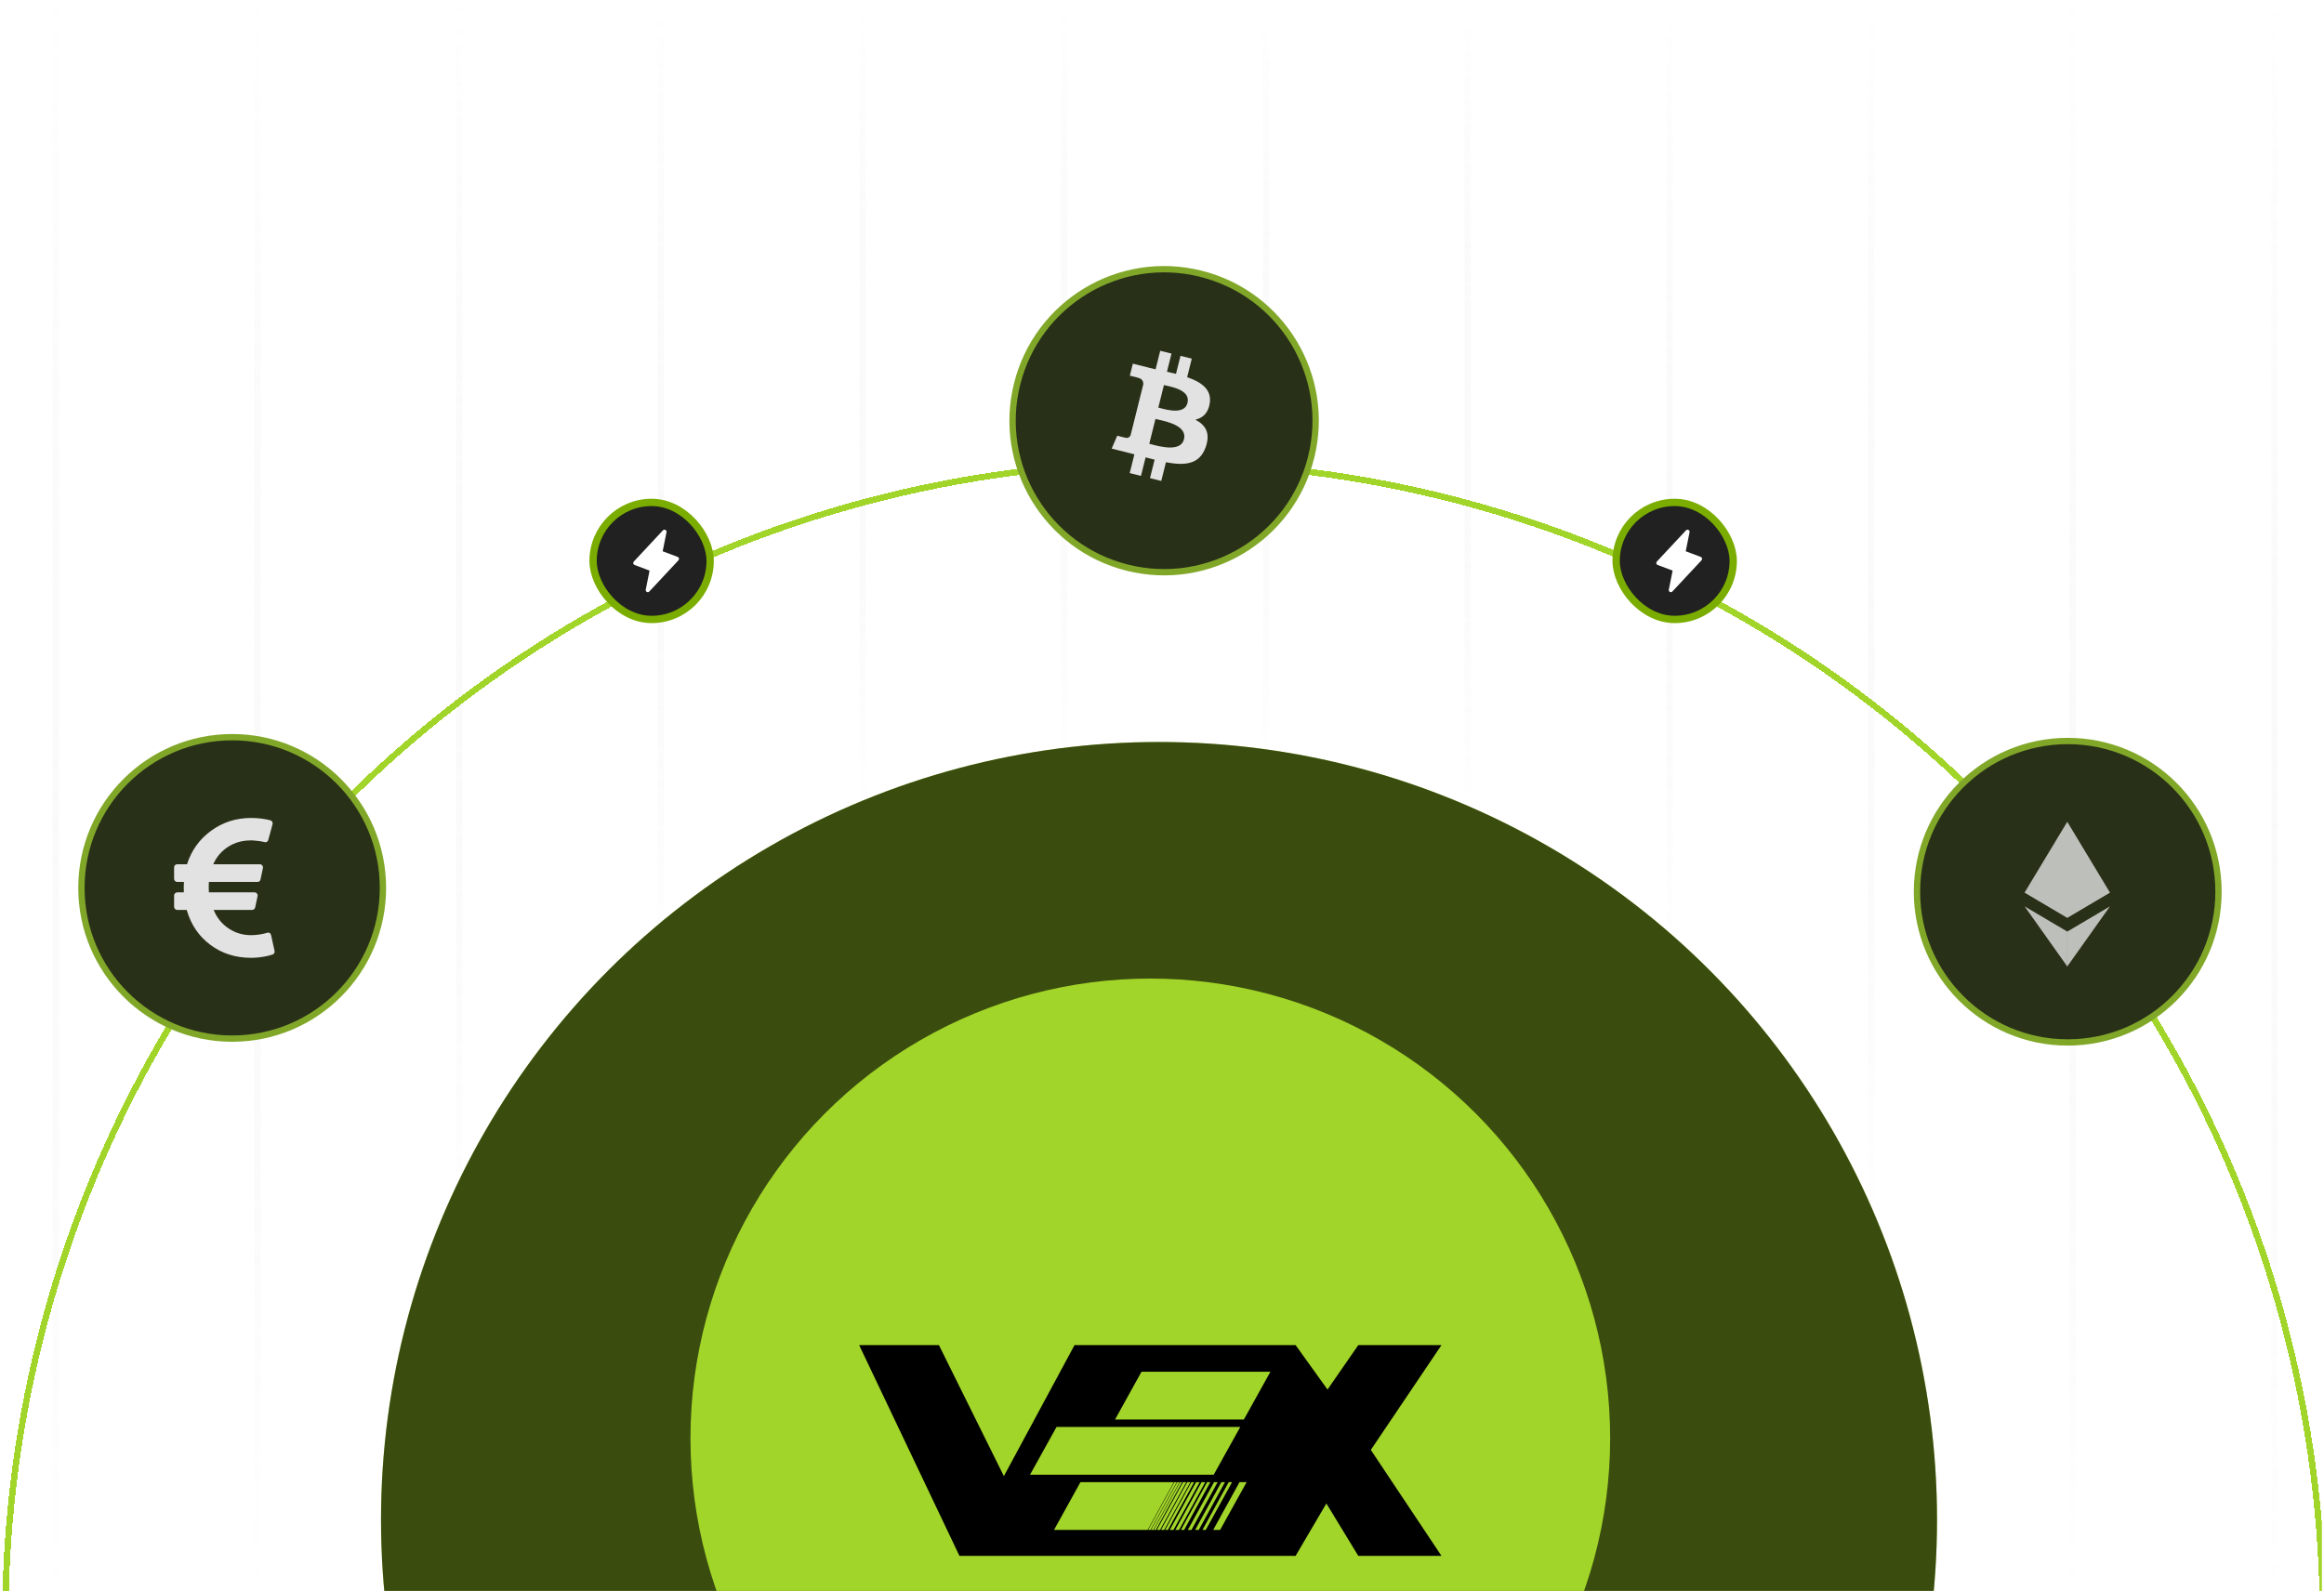
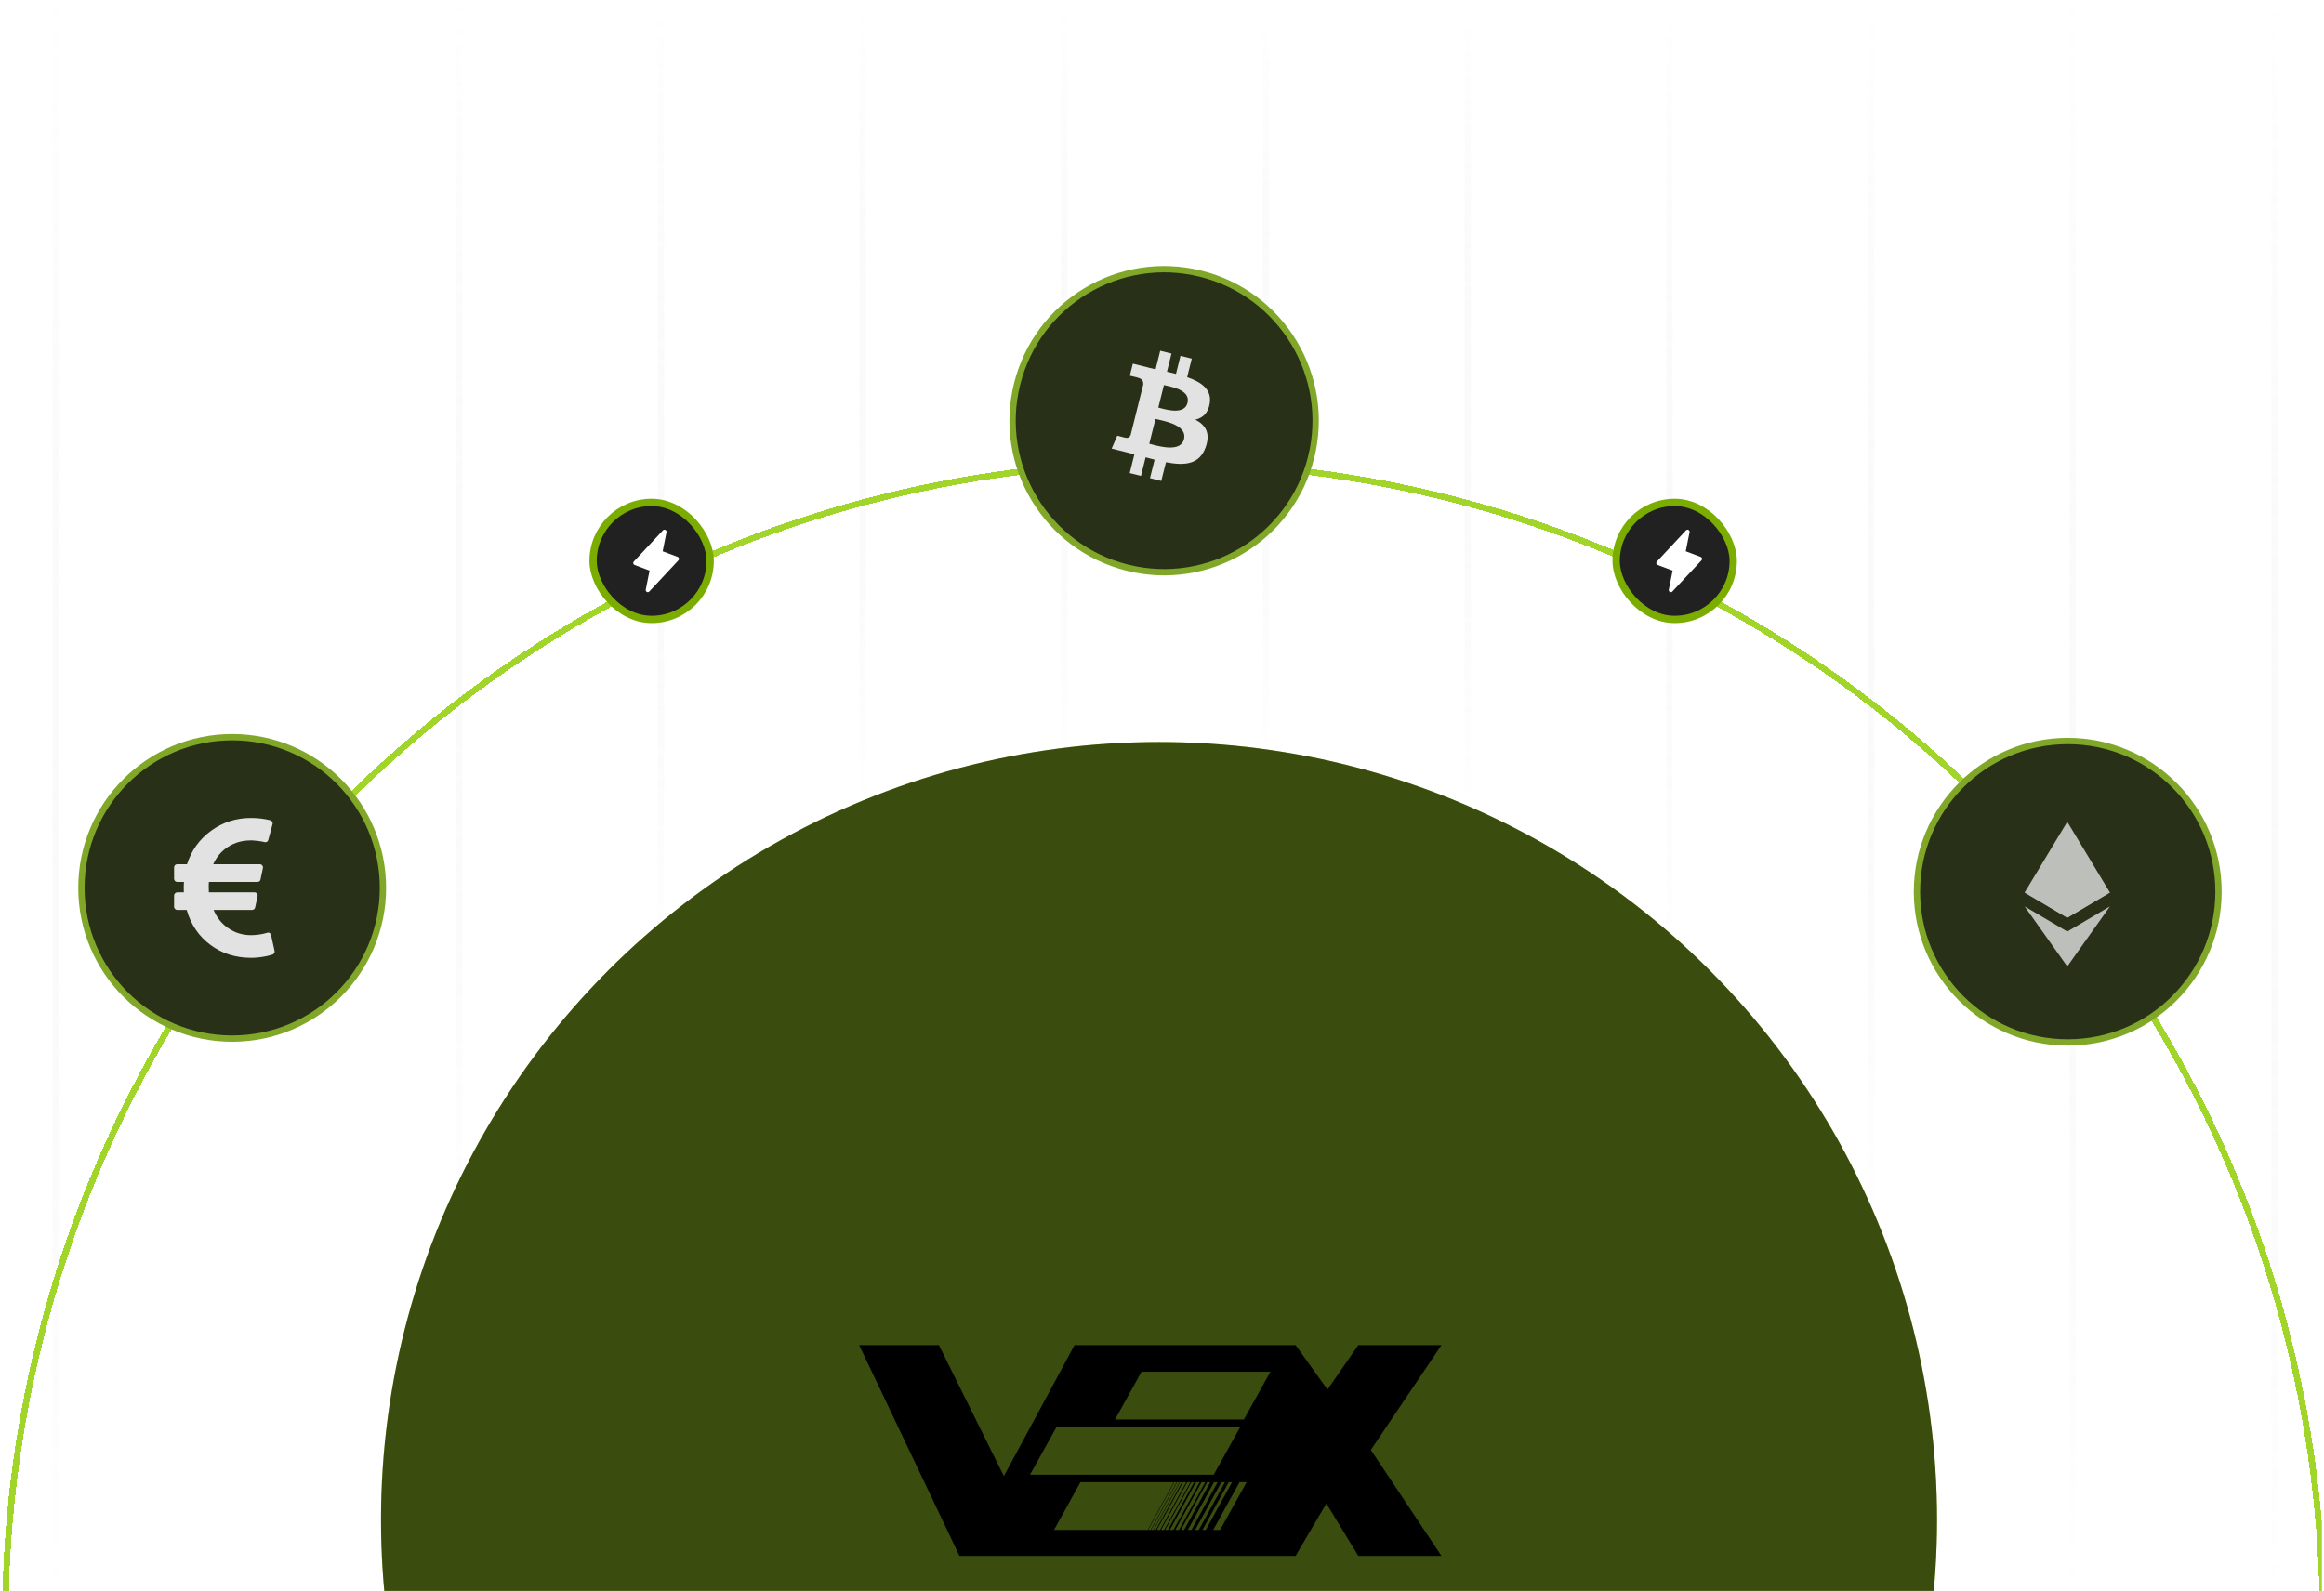
<svg xmlns="http://www.w3.org/2000/svg" width="368" height="252" viewBox="0 0 368 252" fill="none">
  <g clip-path="url(#clip0_2006_15742)">
    <line x1="8.834" y1="2.18556e-08" x2="8.834" y2="252" stroke="url(#paint0_linear_2006_15742)" stroke-opacity="0.2" />
-     <line x1="40.773" y1="2.18556e-08" x2="40.773" y2="252" stroke="url(#paint1_linear_2006_15742)" stroke-opacity="0.2" />
    <line x1="72.713" y1="2.18556e-08" x2="72.713" y2="198.499" stroke="url(#paint2_linear_2006_15742)" stroke-opacity="0.2" />
    <line x1="104.652" y1="2.18556e-08" x2="104.652" y2="157.079" stroke="url(#paint3_linear_2006_15742)" stroke-opacity="0.2" />
    <line x1="136.592" y1="2.18556e-08" x2="136.592" y2="129.561" stroke="url(#paint4_linear_2006_15742)" stroke-opacity="0.2" />
    <line x1="168.531" y1="1.0658e-08" x2="168.531" y2="122.889" stroke="url(#paint5_linear_2006_15742)" stroke-opacity="0.2" />
    <line x1="200.471" y1="1.0658e-08" x2="200.471" y2="122.889" stroke="url(#paint6_linear_2006_15742)" stroke-opacity="0.2" />
    <line x1="232.41" y1="1.12367e-08" x2="232.41" y2="129.561" stroke="url(#paint7_linear_2006_15742)" stroke-opacity="0.2" />
    <line x1="264.35" y1="1.36232e-08" x2="264.35" y2="157.079" stroke="url(#paint8_linear_2006_15742)" stroke-opacity="0.2" />
    <line x1="296.289" y1="1.72156e-08" x2="296.289" y2="198.499" stroke="url(#paint9_linear_2006_15742)" stroke-opacity="0.2" />
    <line x1="328.229" y1="2.18556e-08" x2="328.229" y2="252" stroke="url(#paint10_linear_2006_15742)" stroke-opacity="0.2" />
    <line x1="360.168" y1="2.18556e-08" x2="360.168" y2="252" stroke="url(#paint11_linear_2006_15742)" stroke-opacity="0.2" />
    <g filter="url(#filter0_d_2006_15742)">
      <circle cx="184.335" cy="252.8" r="183.501" stroke="#A2D529" shape-rendering="crispEdges" />
    </g>
    <g filter="url(#filter1_d_2006_15742)">
      <circle cx="183.529" cy="237.195" r="123.195" fill="#A2D529" />
      <circle cx="183.529" cy="237.195" r="123.195" fill="black" fill-opacity="0.64" />
    </g>
    <g filter="url(#filter2_d_2006_15742)">
-       <circle cx="182.149" cy="223.815" r="72.815" fill="#A2D529" />
-     </g>
+       </g>
    <path fill-rule="evenodd" clip-rule="evenodd" d="M136.045 213.058L151.924 246.441H205.156L210.028 238.14L215.081 246.441H228.253L217.066 229.659L228.253 213.058H215.081L210.208 220.096L205.156 213.058H170.149L158.962 233.81L148.676 213.058H136.045ZM176.565 224.842L180.757 217.275H201.169L196.965 224.842H176.565ZM163.102 233.586L167.303 226.019H196.394L192.19 233.586H163.102ZM166.903 242.331L171.09 234.763H185.879L181.729 242.331H166.903ZM185.953 234.763L181.803 242.331H182.189L186.339 234.763H185.953ZM182.702 242.331H183.033L187.182 234.763H186.852L182.702 242.331ZM183.18 242.331H183.693L187.843 234.763H187.329L183.18 242.331ZM183.84 242.331H184.353L188.502 234.763H187.99L183.84 242.331ZM184.5 242.331H184.941L189.091 234.763H188.649L184.5 242.331ZM185.235 242.331H185.82L189.97 234.763H189.385L185.235 242.331ZM186.114 242.331H186.701L190.851 234.763H190.264L186.114 242.331ZM186.995 242.331H187.504L191.653 234.763H191.144L186.995 242.331ZM188.091 242.331H188.663L192.812 234.763H192.241L188.091 242.331ZM189.25 242.331H189.823L193.973 234.763H193.4L189.25 242.331ZM190.411 242.331H190.929L195.1 234.763H194.561L190.411 242.331ZM192.106 242.331H193.2L197.404 234.763H196.277L192.106 242.331ZM186.779 234.763L182.629 242.331H182.262L186.412 234.763H186.779Z" fill="black" />
    <path d="M207.615 72.444C204.409 85.301 191.386 93.125 178.528 89.92C165.675 86.714 157.85 73.691 161.056 60.835C164.26 47.976 177.283 40.151 190.138 43.356C202.996 46.562 210.82 59.586 207.614 72.444H207.615Z" fill="#293018" stroke="#81A729" />
    <path fill-rule="evenodd" clip-rule="evenodd" d="M191.565 63.85C191.889 61.683 190.239 60.519 187.984 59.742L188.715 56.807L186.929 56.362L186.216 59.219C185.747 59.102 185.265 58.992 184.786 58.882L185.503 56.006L183.718 55.561L182.985 58.495C182.597 58.406 182.215 58.319 181.845 58.227L181.847 58.217L179.383 57.602L178.908 59.51C178.908 59.51 180.233 59.814 180.205 59.833C180.929 60.013 181.06 60.492 181.038 60.872L180.204 64.215C180.254 64.228 180.319 64.246 180.39 64.275L180.202 64.228L179.033 68.911C178.945 69.131 178.72 69.461 178.215 69.335C178.232 69.361 176.916 69.011 176.916 69.011L176.029 71.057L178.354 71.636C178.617 71.702 178.876 71.77 179.133 71.837L179.133 71.837C179.299 71.88 179.464 71.923 179.627 71.965L178.888 74.934L180.673 75.379L181.405 72.442C181.892 72.574 182.365 72.697 182.828 72.811L182.099 75.734L183.885 76.18L184.624 73.217C187.67 73.793 189.961 73.561 190.925 70.806C191.702 68.588 190.886 67.308 189.284 66.474C190.451 66.203 191.33 65.436 191.565 63.85H191.565ZM187.483 69.573C186.976 71.609 183.788 70.767 182.331 70.382L182.331 70.382C182.2 70.347 182.084 70.316 181.984 70.291L182.965 66.359C183.087 66.389 183.236 66.423 183.404 66.461L183.404 66.461C184.912 66.799 188.001 67.492 187.483 69.573H187.483ZM183.709 64.636C184.925 64.96 187.575 65.667 188.037 63.818C188.509 61.925 185.932 61.355 184.673 61.077C184.532 61.045 184.407 61.018 184.305 60.992L183.416 64.559C183.5 64.58 183.598 64.606 183.709 64.636Z" fill="#E2E2E2" />
    <path d="M60.639 140.638C60.639 153.823 49.951 164.512 36.766 164.512C23.581 164.512 12.893 153.823 12.893 140.638C12.893 127.453 23.581 116.765 36.766 116.765C49.951 116.765 60.639 127.453 60.639 140.638" fill="#293018" />
    <path d="M60.639 140.638C60.639 153.823 49.951 164.512 36.766 164.512C23.581 164.512 12.893 153.823 12.893 140.638C12.893 127.453 23.581 116.765 36.766 116.765C49.951 116.765 60.639 127.453 60.639 140.638" stroke="#81A729" />
    <path d="M43.475 150.614L42.925 148.112C42.893 147.965 42.815 147.855 42.688 147.782C42.552 147.708 42.416 147.698 42.28 147.75L42.201 147.782L42.012 147.829C41.928 147.849 41.831 147.873 41.721 147.899C41.611 147.926 41.482 147.952 41.335 147.978C41.189 148.004 41.033 148.028 40.871 148.049C40.709 148.07 40.533 148.088 40.344 148.104C40.155 148.12 39.967 148.128 39.778 148.128C38.446 148.128 37.247 147.768 36.182 147.05C35.118 146.331 34.334 145.358 33.83 144.131H39.919C40.035 144.131 40.139 144.092 40.234 144.013C40.328 143.935 40.386 143.838 40.407 143.722L40.784 141.96C40.816 141.803 40.784 141.661 40.69 141.535C40.585 141.409 40.454 141.346 40.297 141.346H33.075C33.044 140.633 33.044 140.082 33.075 139.694H40.753C41.037 139.694 41.204 139.558 41.257 139.285L41.634 137.491C41.666 137.344 41.629 137.208 41.524 137.082C41.43 136.956 41.299 136.893 41.131 136.893H33.767C34.292 135.718 35.079 134.795 36.128 134.124C37.177 133.453 38.362 133.117 39.684 133.117C39.726 133.096 39.88 133.101 40.147 133.133C40.415 133.164 40.567 133.177 40.604 133.172C40.64 133.167 40.777 133.183 41.013 133.219C41.249 133.256 41.367 133.274 41.367 133.274L41.642 133.329C41.721 133.345 41.781 133.358 41.823 133.369L41.886 133.384C42.023 133.426 42.148 133.413 42.264 133.345C42.379 133.277 42.453 133.175 42.484 133.038L43.161 130.537C43.192 130.4 43.176 130.274 43.114 130.159C43.019 130.033 42.914 129.954 42.799 129.923C41.834 129.682 40.816 129.561 39.746 129.561C37.397 129.561 35.296 130.232 33.445 131.575C31.593 132.918 30.316 134.69 29.614 136.893H28.072C27.925 136.893 27.804 136.94 27.71 137.035C27.616 137.129 27.568 137.25 27.568 137.396V139.19C27.568 139.337 27.616 139.458 27.71 139.552C27.804 139.646 27.925 139.693 28.072 139.693H29.126C29.094 140.197 29.089 140.747 29.11 141.346H28.072C27.935 141.346 27.817 141.395 27.718 141.495C27.618 141.595 27.568 141.713 27.568 141.849V143.627C27.568 143.763 27.618 143.881 27.718 143.981C27.817 144.081 27.935 144.13 28.072 144.13H29.567C30.227 146.448 31.476 148.292 33.311 149.661C35.147 151.03 37.292 151.714 39.746 151.714C39.946 151.714 40.148 151.709 40.352 151.698C40.557 151.688 40.748 151.672 40.927 151.651C41.105 151.63 41.281 151.607 41.454 151.581C41.627 151.554 41.784 151.528 41.926 151.502C42.067 151.476 42.201 151.449 42.327 151.423C42.453 151.397 42.566 151.368 42.666 151.337C42.765 151.306 42.849 151.282 42.917 151.266C42.985 151.251 43.04 151.232 43.082 151.211L43.161 151.195C43.276 151.154 43.365 151.077 43.428 150.967C43.491 150.858 43.507 150.739 43.475 150.614Z" fill="#E2E2E2" />
    <path d="M351.294 141.244C351.294 154.429 340.605 165.118 327.42 165.118C314.235 165.118 303.547 154.429 303.547 141.244C303.547 128.059 314.235 117.371 327.42 117.371C340.605 117.371 351.294 128.059 351.294 141.244" fill="#293018" />
    <path d="M351.294 141.244C351.294 154.429 340.605 165.118 327.42 165.118C314.235 165.118 303.547 154.429 303.547 141.244C303.547 128.059 314.235 117.371 327.42 117.371C340.605 117.371 351.294 128.059 351.294 141.244" stroke="#81A729" />
    <g opacity="0.8">
      <path d="M327.349 130.167L327.201 130.668V145.212L327.349 145.359L334.1 141.368L327.349 130.167Z" fill="#E2E2E2" />
      <path d="M327.347 130.167L320.596 141.368L327.347 145.359V138.3V130.167Z" fill="#E2E2E2" />
      <path d="M327.349 147.555L327.266 147.657V152.837L327.349 153.08L334.104 143.567L327.349 147.555Z" fill="#E2E2E2" />
      <path d="M327.347 153.08V147.555L320.596 143.567L327.347 153.08Z" fill="#E2E2E2" />
      <path d="M327.348 145.359L334.099 141.368L327.348 138.3V145.359Z" fill="#E2E2E2" />
      <path d="M320.596 141.368L327.347 145.359V138.3L320.596 141.368Z" fill="#E2E2E2" />
    </g>
    <rect x="93.913" y="79.579" width="18.538" height="18.538" rx="9.269" fill="#212121" />
    <rect x="93.913" y="79.579" width="18.538" height="18.538" rx="9.269" stroke="#7AAD00" stroke-width="1.159" />
    <path d="M107.434 88.745L102.816 93.693C102.767 93.745 102.703 93.78 102.632 93.792C102.562 93.804 102.489 93.793 102.425 93.761C102.362 93.728 102.31 93.676 102.279 93.611C102.248 93.547 102.238 93.474 102.252 93.404L102.856 90.38L100.48 89.488C100.429 89.469 100.383 89.438 100.347 89.397C100.312 89.356 100.286 89.306 100.274 89.253C100.262 89.2 100.263 89.145 100.277 89.092C100.292 89.04 100.319 88.992 100.356 88.952L104.974 84.004C105.023 83.952 105.088 83.917 105.158 83.904C105.229 83.892 105.302 83.903 105.365 83.936C105.429 83.968 105.48 84.021 105.512 84.085C105.543 84.15 105.553 84.222 105.539 84.293L104.933 87.32L107.309 88.211C107.36 88.23 107.405 88.261 107.44 88.302C107.476 88.343 107.501 88.392 107.513 88.445C107.526 88.497 107.525 88.552 107.511 88.605C107.497 88.657 107.47 88.705 107.433 88.745H107.434Z" fill="white" />
    <rect x="255.913" y="79.579" width="18.538" height="18.538" rx="9.269" fill="#212121" />
    <rect x="255.913" y="79.579" width="18.538" height="18.538" rx="9.269" stroke="#7AAD00" stroke-width="1.159" />
    <path d="M269.434 88.745L264.816 93.693C264.767 93.745 264.703 93.78 264.632 93.792C264.562 93.804 264.489 93.793 264.425 93.761C264.362 93.728 264.31 93.676 264.279 93.611C264.248 93.547 264.238 93.474 264.252 93.404L264.856 90.38L262.48 89.488C262.429 89.469 262.383 89.438 262.347 89.397C262.312 89.356 262.286 89.306 262.274 89.253C262.262 89.2 262.263 89.145 262.277 89.092C262.292 89.04 262.319 88.992 262.356 88.952L266.974 84.004C267.023 83.952 267.088 83.917 267.158 83.904C267.229 83.892 267.302 83.903 267.365 83.936C267.429 83.968 267.48 84.021 267.512 84.085C267.543 84.15 267.553 84.222 267.539 84.293L266.933 87.32L269.309 88.211C269.36 88.23 269.405 88.261 269.44 88.302C269.476 88.343 269.501 88.392 269.513 88.445C269.526 88.497 269.525 88.552 269.511 88.605C269.497 88.657 269.47 88.705 269.433 88.745H269.434Z" fill="white" />
  </g>
  <defs>
    <filter id="filter0_d_2006_15742" x="-3.666" y="68.799" width="376.002" height="376.002" filterUnits="userSpaceOnUse" color-interpolation-filters="sRGB">
      <feFlood flood-opacity="0" result="BackgroundImageFix" />
      <feColorMatrix in="SourceAlpha" type="matrix" values="0 0 0 0 0 0 0 0 0 0 0 0 0 0 0 0 0 0 127 0" result="hardAlpha" />
      <feOffset dy="4" />
      <feGaussianBlur stdDeviation="2" />
      <feComposite in2="hardAlpha" operator="out" />
      <feColorMatrix type="matrix" values="0 0 0 0 0 0 0 0 0 0 0 0 0 0 0 0 0 0 0.25 0" />
      <feBlend mode="normal" in2="BackgroundImageFix" result="effect1_dropShadow_2006_15742" />
      <feBlend mode="normal" in="SourceGraphic" in2="effect1_dropShadow_2006_15742" result="shape" />
    </filter>
    <filter id="filter1_d_2006_15742" x="56.806" y="114" width="253.444" height="253.444" filterUnits="userSpaceOnUse" color-interpolation-filters="sRGB">
      <feFlood flood-opacity="0" result="BackgroundImageFix" />
      <feColorMatrix in="SourceAlpha" type="matrix" values="0 0 0 0 0 0 0 0 0 0 0 0 0 0 0 0 0 0 127 0" result="hardAlpha" />
      <feOffset dy="3.528" />
      <feGaussianBlur stdDeviation="1.764" />
      <feComposite in2="hardAlpha" operator="out" />
      <feColorMatrix type="matrix" values="0 0 0 0 0 0 0 0 0 0 0 0 0 0 0 0 0 0 0.25 0" />
      <feBlend mode="normal" in2="BackgroundImageFix" result="effect1_dropShadow_2006_15742" />
      <feBlend mode="normal" in="SourceGraphic" in2="effect1_dropShadow_2006_15742" result="shape" />
    </filter>
    <filter id="filter2_d_2006_15742" x="105.334" y="151" width="153.629" height="153.629" filterUnits="userSpaceOnUse" color-interpolation-filters="sRGB">
      <feFlood flood-opacity="0" result="BackgroundImageFix" />
      <feColorMatrix in="SourceAlpha" type="matrix" values="0 0 0 0 0 0 0 0 0 0 0 0 0 0 0 0 0 0 127 0" result="hardAlpha" />
      <feOffset dy="4" />
      <feGaussianBlur stdDeviation="2" />
      <feComposite in2="hardAlpha" operator="out" />
      <feColorMatrix type="matrix" values="0 0 0 0 0 0 0 0 0 0 0 0 0 0 0 0 0 0 0.25 0" />
      <feBlend mode="normal" in2="BackgroundImageFix" result="effect1_dropShadow_2006_15742" />
      <feBlend mode="normal" in="SourceGraphic" in2="effect1_dropShadow_2006_15742" result="shape" />
    </filter>
    <linearGradient id="paint0_linear_2006_15742" x1="7.834" y1="-2.18556e-08" x2="7.834" y2="252" gradientUnits="userSpaceOnUse">
      <stop stop-color="white" />
      <stop offset="1" stop-color="#999999" stop-opacity="0" />
    </linearGradient>
    <linearGradient id="paint1_linear_2006_15742" x1="39.773" y1="-2.18556e-08" x2="39.773" y2="252" gradientUnits="userSpaceOnUse">
      <stop stop-color="white" />
      <stop offset="1" stop-color="#999999" stop-opacity="0" />
    </linearGradient>
    <linearGradient id="paint2_linear_2006_15742" x1="71.713" y1="-2.18556e-08" x2="71.713" y2="198.499" gradientUnits="userSpaceOnUse">
      <stop stop-color="white" />
      <stop offset="1" stop-color="#999999" stop-opacity="0" />
    </linearGradient>
    <linearGradient id="paint3_linear_2006_15742" x1="103.652" y1="-2.18556e-08" x2="103.652" y2="157.079" gradientUnits="userSpaceOnUse">
      <stop stop-color="white" />
      <stop offset="1" stop-color="#999999" stop-opacity="0" />
    </linearGradient>
    <linearGradient id="paint4_linear_2006_15742" x1="135.592" y1="-2.18556e-08" x2="135.592" y2="129.561" gradientUnits="userSpaceOnUse">
      <stop stop-color="white" />
      <stop offset="1" stop-color="#999999" stop-opacity="0" />
    </linearGradient>
    <linearGradient id="paint5_linear_2006_15742" x1="167.531" y1="-1.0658e-08" x2="167.531" y2="122.889" gradientUnits="userSpaceOnUse">
      <stop stop-color="white" />
      <stop offset="1" stop-color="#999999" stop-opacity="0" />
    </linearGradient>
    <linearGradient id="paint6_linear_2006_15742" x1="199.471" y1="-1.0658e-08" x2="199.471" y2="122.889" gradientUnits="userSpaceOnUse">
      <stop stop-color="white" />
      <stop offset="1" stop-color="#999999" stop-opacity="0" />
    </linearGradient>
    <linearGradient id="paint7_linear_2006_15742" x1="231.41" y1="-1.12367e-08" x2="231.41" y2="129.561" gradientUnits="userSpaceOnUse">
      <stop stop-color="white" />
      <stop offset="1" stop-color="#999999" stop-opacity="0" />
    </linearGradient>
    <linearGradient id="paint8_linear_2006_15742" x1="263.35" y1="-1.36232e-08" x2="263.35" y2="157.079" gradientUnits="userSpaceOnUse">
      <stop stop-color="white" />
      <stop offset="1" stop-color="#999999" stop-opacity="0" />
    </linearGradient>
    <linearGradient id="paint9_linear_2006_15742" x1="295.289" y1="-1.72156e-08" x2="295.289" y2="198.499" gradientUnits="userSpaceOnUse">
      <stop stop-color="white" />
      <stop offset="1" stop-color="#999999" stop-opacity="0" />
    </linearGradient>
    <linearGradient id="paint10_linear_2006_15742" x1="327.229" y1="-2.18556e-08" x2="327.229" y2="252" gradientUnits="userSpaceOnUse">
      <stop stop-color="white" />
      <stop offset="1" stop-color="#999999" stop-opacity="0" />
    </linearGradient>
    <linearGradient id="paint11_linear_2006_15742" x1="359.168" y1="-2.18556e-08" x2="359.168" y2="252" gradientUnits="userSpaceOnUse">
      <stop stop-color="white" />
      <stop offset="1" stop-color="#999999" stop-opacity="0" />
    </linearGradient>
    <clipPath id="clip0_2006_15742">
      <rect width="367.333" height="252" fill="white" transform="translate(0.334)" />
    </clipPath>
  </defs>
</svg>